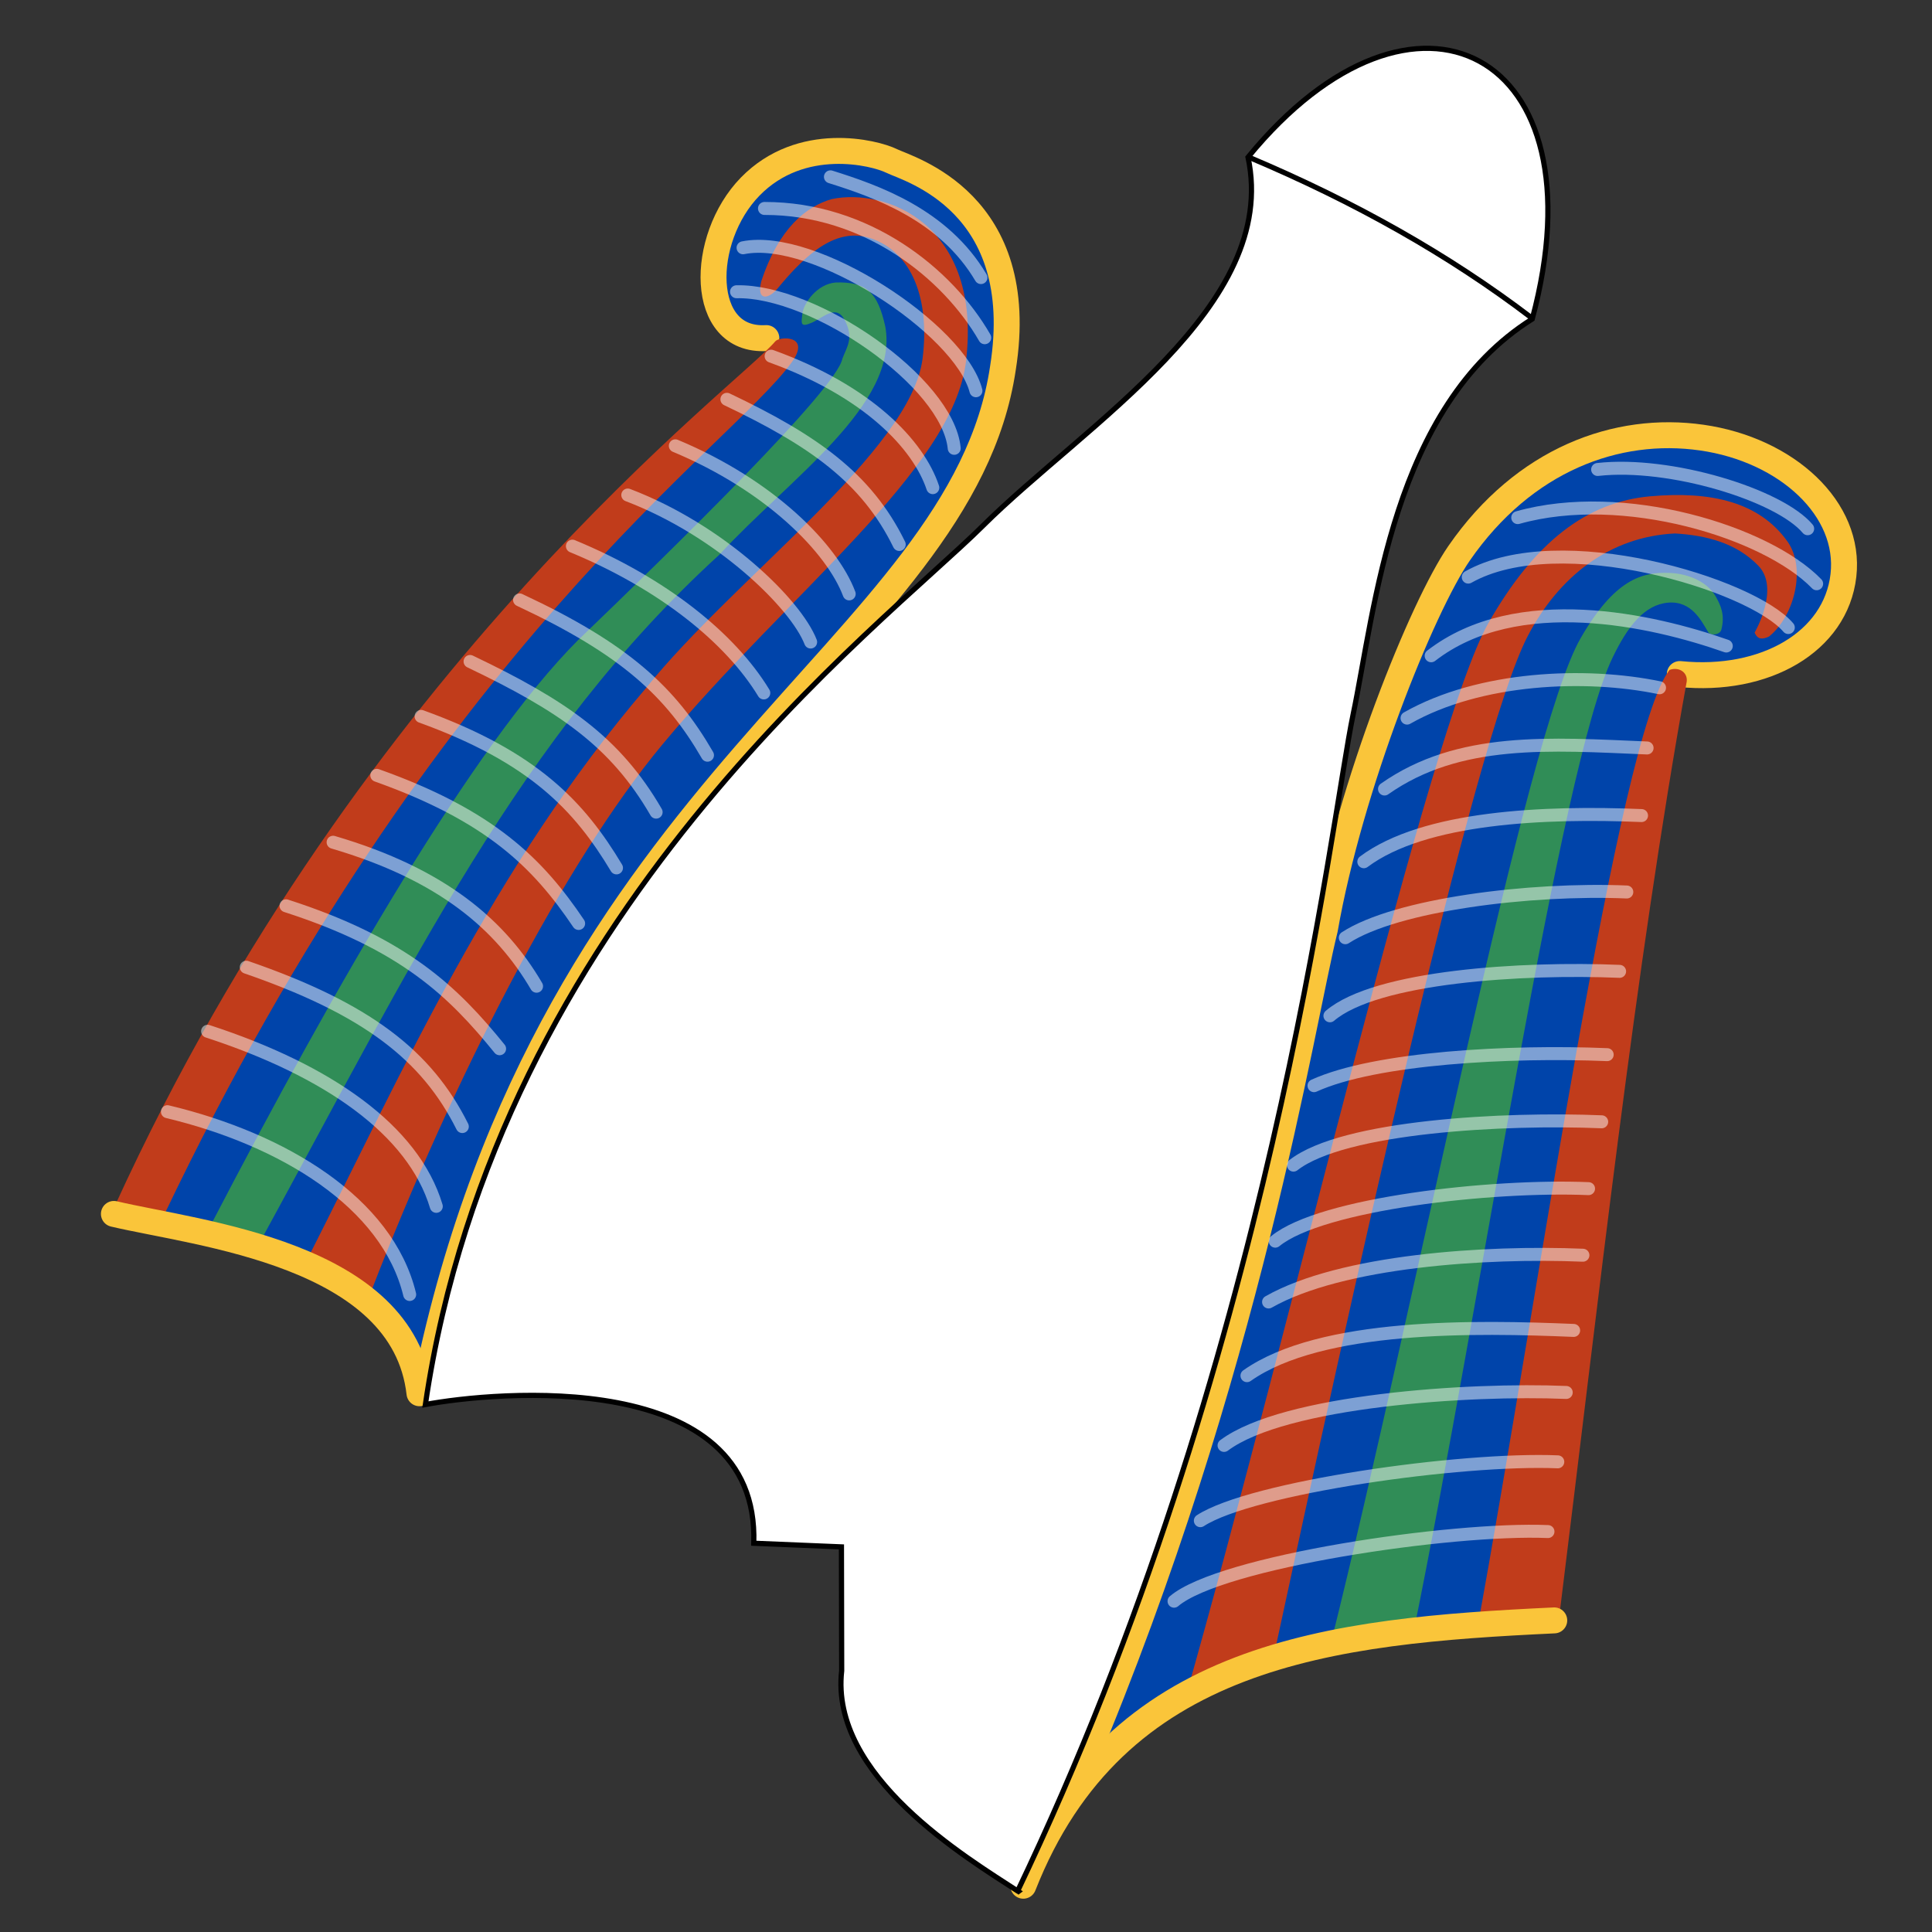
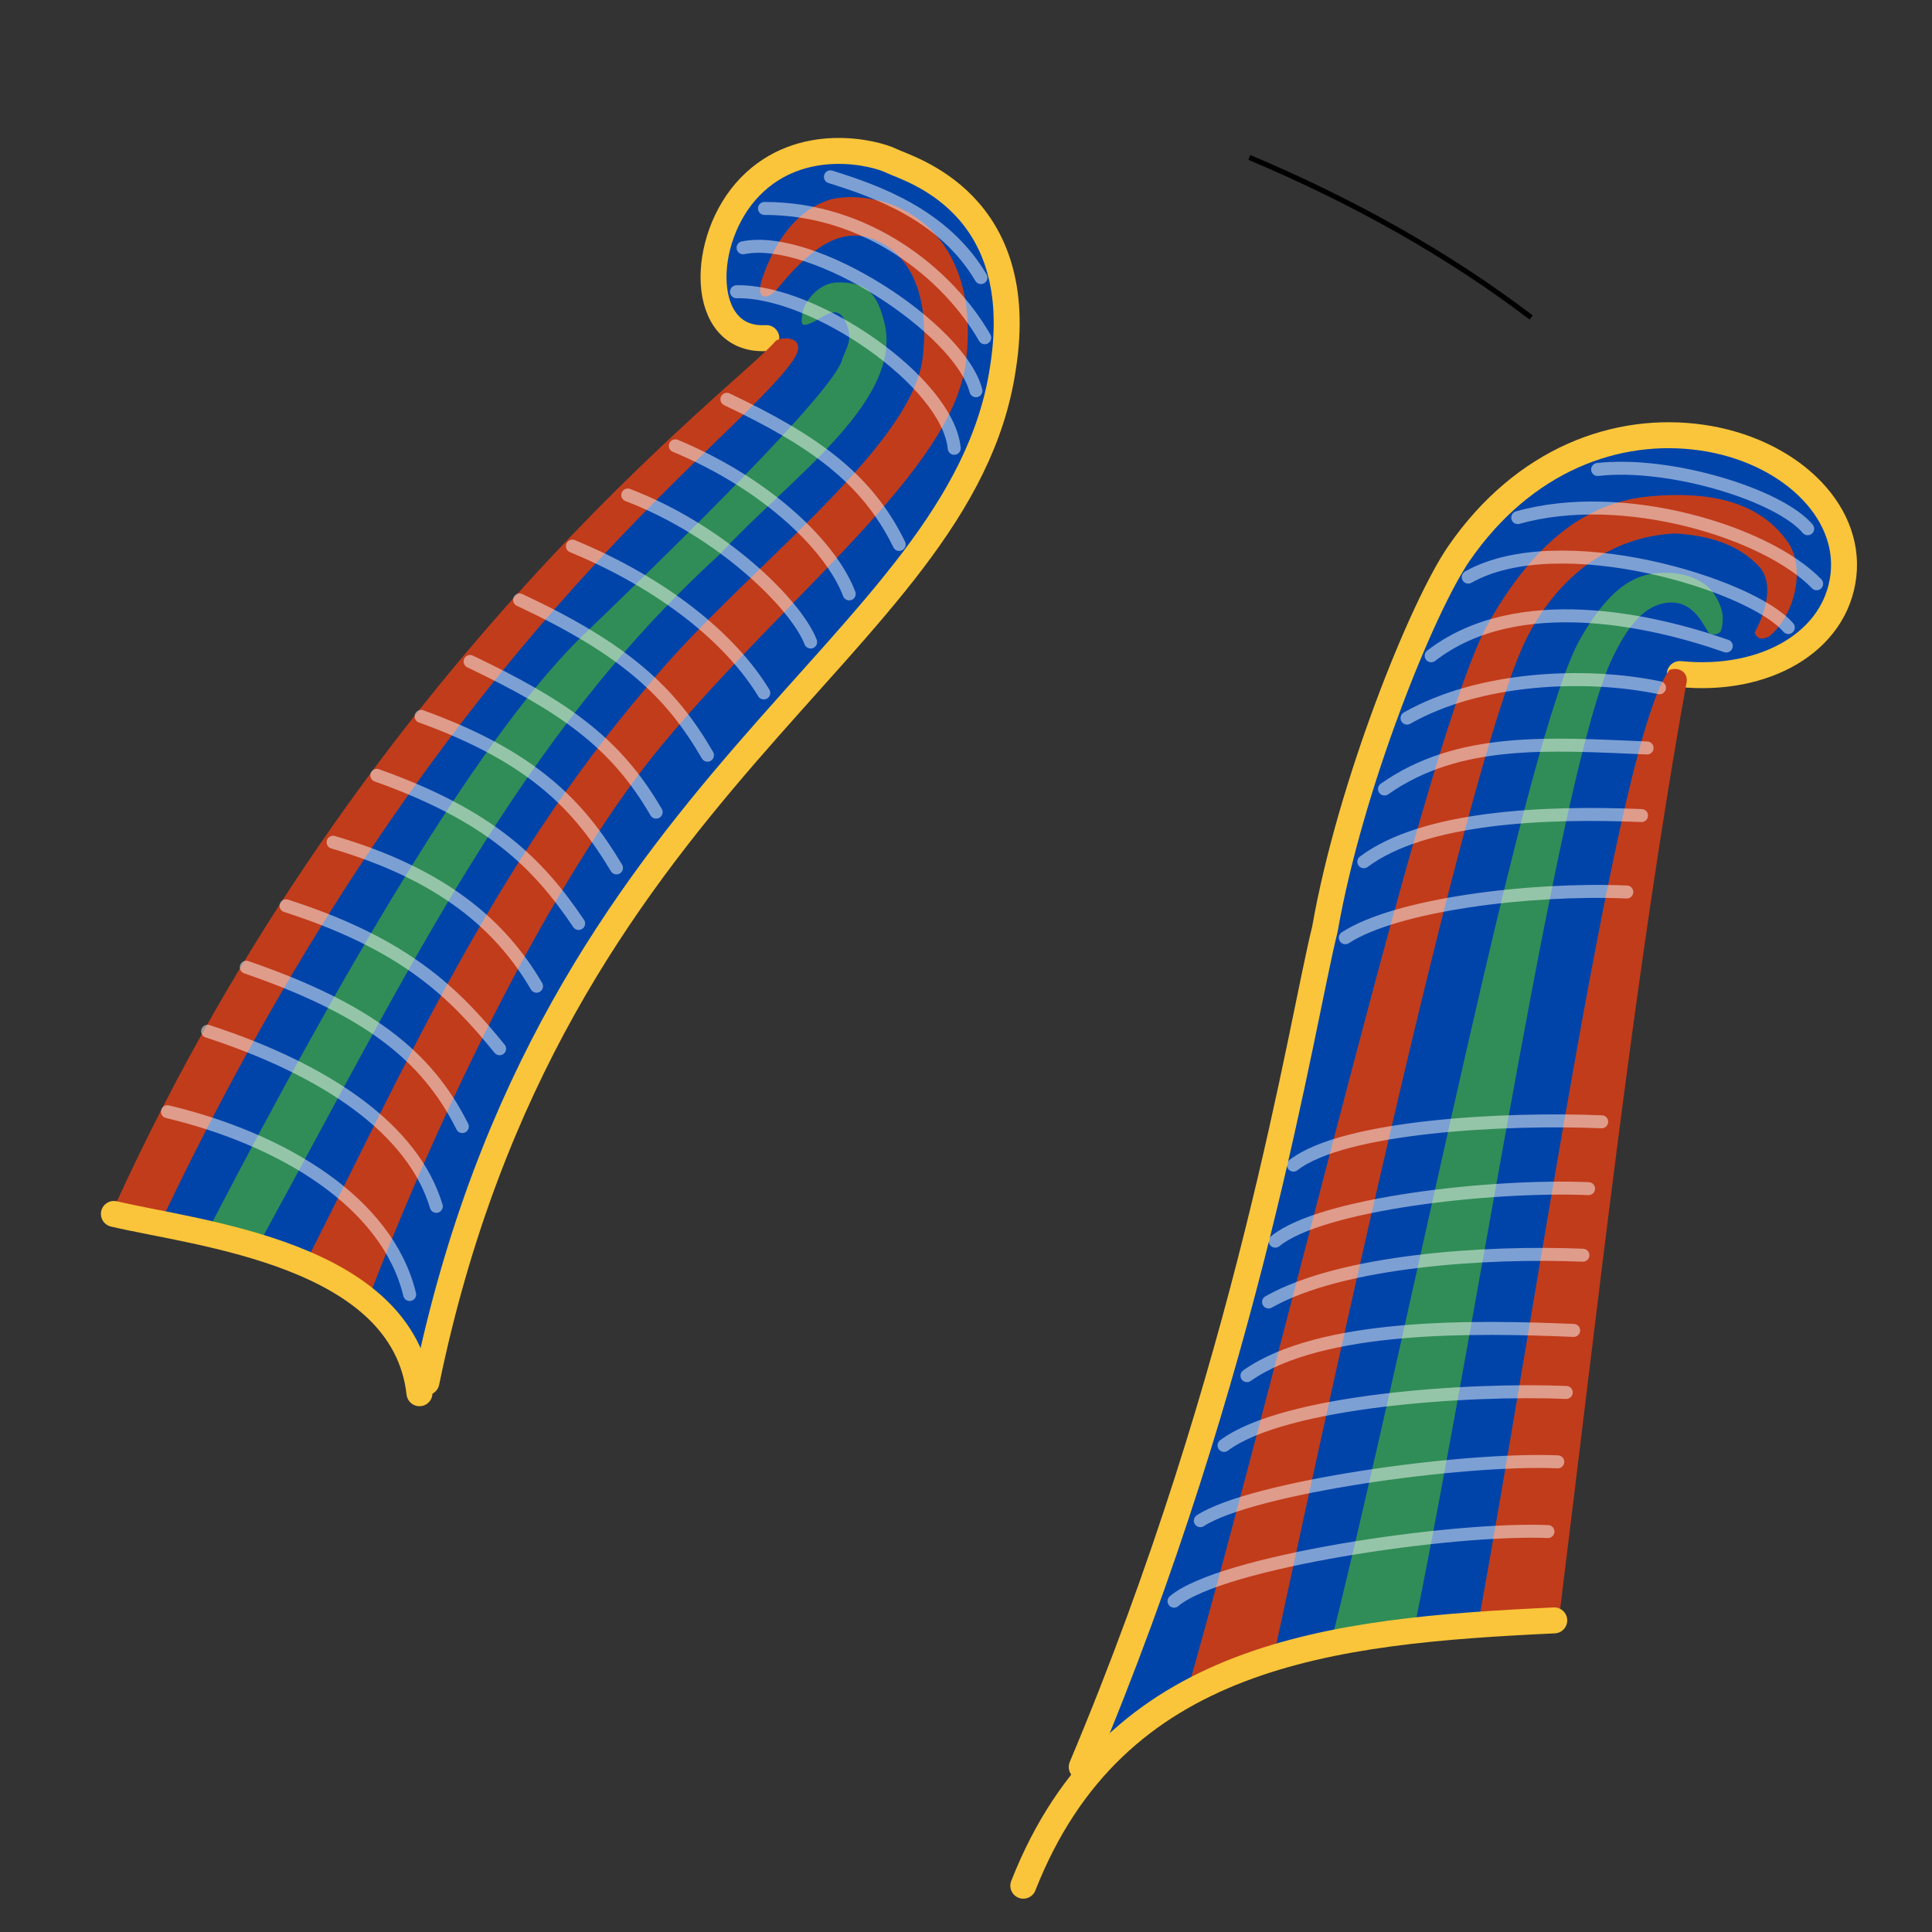
<svg xmlns="http://www.w3.org/2000/svg" xmlns:ns1="http://sodipodi.sourceforge.net/DTD/sodipodi-0.dtd" xmlns:ns2="http://www.inkscape.org/namespaces/inkscape" width="175" height="175" id="svg2" ns1:version="0.32" ns2:version="0.45.1" ns1:docbase="C:\Documents and Settings\Jeff\Desktop\Inkscape\Kmt diagrams\Accessories" ns1:docname="Atef crown.svg" ns2:output_extension="org.inkscape.output.svg.inkscape" version="1.0">
  <rect width="100%" height="100%" fill="#333333" stroke="none" />
  <defs id="defs4">
    <linearGradient id="linearGradient10994">
      <stop style="stop-color:#c13c1b;stop-opacity:1;" offset="0" id="stop10996" />
      <stop id="stop11002" offset="0.839" style="stop-color:#c13c1b;stop-opacity:0.498;" />
      <stop style="stop-color:#c13c1b;stop-opacity:0;" offset="1" id="stop10998" />
    </linearGradient>
  </defs>
  <ns1:namedview id="base" pagecolor="#ffffff" bordercolor="#666666" borderopacity="1.0" gridtolerance="10000" guidetolerance="30.4" objecttolerance="10" ns2:pageopacity="0.0" ns2:pageshadow="2" ns2:zoom="1.8101934" ns2:cx="50.781248" ns2:cy="69.576844" ns2:document-units="px" ns2:current-layer="layer1" ns2:window-width="1024" ns2:window-height="712" ns2:window-x="1020" ns2:window-y="-4" showborder="true" ns2:showpageshadow="true" showguides="true" ns2:guide-bbox="true" ns2:guide-points="true" width="175px" height="175px" />
  <g ns2:label="Layer 1" ns2:groupmode="layer" id="layer1" transform="translate(-278.54,-148.764)">
    <g id="g3041" transform="matrix(0.235,0,0,0.235,593.551,429.942)">
      <g transform="translate(-39.164,0)" id="g2995">
        <path ns1:nodetypes="cccccsscc" style="fill:#0044aa;fill-rule:evenodd;stroke:none;stroke-width:2;stroke-linecap:butt;stroke-linejoin:miter;stroke-miterlimit:4;stroke-opacity:1" d="M -1138.545,-675.112 C -1141.84,-671.982 -1138.53,-662.599 -1137.684,-657.118 C -1143.778,-711.016 -1219.535,-721.659 -1252.021,-729.331 C -1143.276,-967.615 -1017.54,-1015.676 -1001.122,-1057.918 C -999.571,-1068.845 -1000.202,-1065.301 -1003.464,-1066.904 C -1029.612,-1065.354 -1029.333,-1105.18 -1009.67,-1125.309 C -990.008,-1145.437 -961.727,-1138.415 -955.214,-1135.201 C -948.702,-1131.986 -902.081,-1119.403 -912.268,-1055.33 C -927.345,-961.649 -1066.495,-907.523 -1138.545,-675.112 z " id="path8185" />
        <g id="g2987">
          <path ns1:nodetypes="czzcc" id="path8191" d="M -1005.929,-1066.19 C -1032.077,-1064.64 -1031.798,-1104.466 -1012.136,-1124.595 C -992.473,-1144.724 -964.192,-1137.701 -957.68,-1134.487 C -951.167,-1131.273 -904.546,-1118.689 -914.733,-1054.616 C -930.923,-945.79 -1088.758,-897.178 -1136.944,-663.745" style="fill:none;fill-rule:evenodd;stroke:#fac53a;stroke-width:10;stroke-linecap:round;stroke-linejoin:round;stroke-miterlimit:4;stroke-dasharray:none;stroke-opacity:1" />
          <g transform="translate(-213.536,-1.01)" id="g2979">
            <path style="fill:#c13c1b;fill-opacity:1;fill-rule:evenodd;stroke:none;stroke-width:1px;stroke-linecap:butt;stroke-linejoin:miter;stroke-opacity:1" d="M -788.276,-1084.027 C -791.696,-1080.106 -796.241,-1079.468 -794.343,-1087.046 C -787.543,-1107.705 -776.878,-1115.96 -767.219,-1118.746 C -746.346,-1123.18 -709.17,-1108.986 -715.428,-1056.246 C -720.402,-1014.336 -783.879,-966.959 -832.468,-908.511 C -870.415,-862.864 -913.304,-778.956 -944.5,-698.284 L -968.382,-711.964 C -932.3,-783.104 -897.944,-860.95 -838.78,-930.282 C -804.59,-972.857 -736.593,-1021.711 -732.159,-1057.37 C -729.325,-1080.17 -736.198,-1098.278 -752.122,-1103.637 C -765.224,-1108.045 -776.805,-1098.036 -788.276,-1084.027 z " id="path8187" ns1:nodetypes="cccsscccssc" />
            <path style="fill:#308d57;fill-opacity:1;fill-rule:evenodd;stroke:none;stroke-width:1px;stroke-linecap:butt;stroke-linejoin:miter;stroke-opacity:1" d="M -774.908,-1071.096 C -779.435,-1069.131 -778.925,-1070.878 -778.487,-1074.66 C -778.048,-1078.443 -773.025,-1086.035 -765.582,-1086.615 C -753.899,-1086.913 -749.525,-1083.042 -746.548,-1069.653 C -741.098,-1039.679 -783.613,-1010.905 -810.444,-981.739 C -887.141,-911.786 -929.313,-823.303 -986.977,-717.832 L -1006.52,-723.31 C -957.921,-816.803 -905.368,-908.198 -865.092,-948.63 C -828.639,-983.674 -765.354,-1045.488 -763.095,-1057.191 C -761.546,-1061.475 -758.52,-1065.024 -762.052,-1071.836 C -765.349,-1078.607 -770.381,-1073.061 -774.908,-1071.096 z " id="path8189" ns1:nodetypes="ccccccccccc" />
            <path style="fill:#c13c1b;fill-opacity:1;fill-rule:evenodd;stroke:none;stroke-width:1px;stroke-linecap:butt;stroke-linejoin:miter;stroke-opacity:1" d="M -1043.482,-730.737 C -947.837,-940.325 -802.525,-1047.618 -788.943,-1063.924 C -787.305,-1065.891 -774.924,-1066.455 -782.623,-1055.821 C -806.411,-1022.967 -919.393,-947.476 -1024.61,-727.015" id="path8193" ns1:nodetypes="cssc" />
          </g>
          <path ns1:nodetypes="cc" id="path8205" d="M -1139.624,-659.482 C -1145.718,-713.38 -1224.969,-720.945 -1257.406,-728.604" style="fill:none;fill-rule:evenodd;stroke:#fac53a;stroke-width:10;stroke-linecap:round;stroke-linejoin:round;stroke-miterlimit:4;stroke-dasharray:none;stroke-opacity:1" />
        </g>
        <g id="g2940" transform="translate(-216.306,1.703)">
          <path style="fill:none;fill-rule:evenodd;stroke:#ffffff;stroke-width:5;stroke-linecap:round;stroke-linejoin:round;stroke-miterlimit:4;stroke-dasharray:none;stroke-opacity:0.49" d="M -706.899,-1091.215 C -721.217,-1115.388 -747.084,-1124.444 -764.915,-1130.047" id="path8275" ns1:nodetypes="cc" />
          <path style="fill:none;fill-rule:evenodd;stroke:#ffffff;stroke-width:5;stroke-linecap:round;stroke-linejoin:round;stroke-miterlimit:4;stroke-dasharray:none;stroke-opacity:0.49" d="M -927.095,-699.249 C -935.653,-734.678 -975.903,-759.068 -1020.471,-769.711" id="path8245" ns1:nodetypes="cc" />
          <path ns1:nodetypes="cc" id="path8247" d="M -916.836,-733.228 C -925.684,-762.712 -958.727,-785.626 -1004.984,-800.711" style="fill:none;fill-rule:evenodd;stroke:#ffffff;stroke-width:5;stroke-linecap:round;stroke-linejoin:round;stroke-miterlimit:4;stroke-dasharray:none;stroke-opacity:0.49" />
          <path style="fill:none;fill-rule:evenodd;stroke:#ffffff;stroke-width:5;stroke-linecap:round;stroke-linejoin:round;stroke-miterlimit:4;stroke-dasharray:none;stroke-opacity:0.49" d="M -906.801,-763.978 C -920.495,-791.388 -943.534,-809.346 -990.076,-825.404" id="path8249" ns1:nodetypes="cc" />
          <path ns1:nodetypes="cc" id="path8251" d="M -892.431,-793.973 C -910.214,-815.874 -929.131,-834.379 -974.757,-849.077" style="fill:none;fill-rule:evenodd;stroke:#ffffff;stroke-width:5;stroke-linecap:round;stroke-linejoin:round;stroke-miterlimit:4;stroke-dasharray:none;stroke-opacity:0.49" />
          <path style="fill:none;fill-rule:evenodd;stroke:#ffffff;stroke-width:5;stroke-linecap:round;stroke-linejoin:round;stroke-miterlimit:4;stroke-dasharray:none;stroke-opacity:0.49" d="M -878.192,-818.071 C -891.946,-841.521 -914.235,-861.13 -956.609,-873.567" id="path8253" ns1:nodetypes="cc" />
          <path ns1:nodetypes="cc" id="path8255" d="M -861.97,-842.261 C -877.624,-865.468 -895.891,-883.74 -939.769,-899.36" style="fill:none;fill-rule:evenodd;stroke:#ffffff;stroke-width:5;stroke-linecap:round;stroke-linejoin:round;stroke-miterlimit:4;stroke-dasharray:none;stroke-opacity:0.49" />
          <path style="fill:none;fill-rule:evenodd;stroke:#ffffff;stroke-width:5;stroke-linecap:round;stroke-linejoin:round;stroke-miterlimit:4;stroke-dasharray:none;stroke-opacity:0.49" d="M -847.38,-863.677 C -861.616,-887.435 -879.295,-906.384 -922.694,-922.078" id="path8257" ns1:nodetypes="cc" />
          <path ns1:nodetypes="cc" id="path8259" d="M -832.099,-885.168 C -847.832,-912.31 -868.107,-926.177 -903.819,-943.247" style="fill:none;fill-rule:evenodd;stroke:#ffffff;stroke-width:5;stroke-linecap:round;stroke-linejoin:round;stroke-miterlimit:4;stroke-dasharray:none;stroke-opacity:0.49" />
          <path style="fill:none;fill-rule:evenodd;stroke:#ffffff;stroke-width:5;stroke-linecap:round;stroke-linejoin:round;stroke-miterlimit:4;stroke-dasharray:none;stroke-opacity:0.49" d="M -812.307,-907.115 C -826.48,-931.587 -844.104,-947.981 -884.74,-966.972" id="path8261" ns1:nodetypes="cc" />
          <path ns1:nodetypes="cc" id="path8263" d="M -790.6,-931.116 C -803.474,-952.295 -829.519,-973.293 -864.374,-987.696" style="fill:none;fill-rule:evenodd;stroke:#ffffff;stroke-width:5;stroke-linecap:round;stroke-linejoin:round;stroke-miterlimit:4;stroke-dasharray:none;stroke-opacity:0.49" />
          <path style="fill:none;fill-rule:evenodd;stroke:#ffffff;stroke-width:5;stroke-linecap:round;stroke-linejoin:round;stroke-miterlimit:4;stroke-dasharray:none;stroke-opacity:0.49" d="M -772.543,-950.739 C -778.247,-965.414 -807.125,-993.718 -843.027,-1007.402" id="path8265" ns1:nodetypes="cc" />
          <path ns1:nodetypes="cc" id="path8267" d="M -757.682,-969.289 C -764.237,-986.725 -788.074,-1011.1 -824.7,-1026.367" style="fill:none;fill-rule:evenodd;stroke:#ffffff;stroke-width:5;stroke-linecap:round;stroke-linejoin:round;stroke-miterlimit:4;stroke-dasharray:none;stroke-opacity:0.49" />
          <path style="fill:none;fill-rule:evenodd;stroke:#ffffff;stroke-width:5;stroke-linecap:round;stroke-linejoin:round;stroke-miterlimit:4;stroke-dasharray:none;stroke-opacity:0.49" d="M -738.4,-988.344 C -751.056,-1014.196 -771.745,-1028.558 -804.822,-1044.295" id="path8269" ns1:nodetypes="cc" />
          <path ns1:nodetypes="cc" id="path8271" d="M -717.202,-1025.402 C -719.657,-1050.949 -771.191,-1086.421 -801.113,-1085.752" style="fill:none;fill-rule:evenodd;stroke:#ffffff;stroke-width:5;stroke-linecap:round;stroke-linejoin:round;stroke-miterlimit:4;stroke-dasharray:none;stroke-opacity:0.49" />
          <path style="fill:none;fill-rule:evenodd;stroke:#ffffff;stroke-width:5;stroke-linecap:round;stroke-linejoin:round;stroke-miterlimit:4;stroke-dasharray:none;stroke-opacity:0.49" d="M -705.44,-1068.03 C -719.766,-1092.927 -751.06,-1117.913 -790.342,-1117.858" id="path8273" ns1:nodetypes="cc" />
-           <path style="fill:none;fill-rule:evenodd;stroke:#ffffff;stroke-width:5;stroke-linecap:round;stroke-linejoin:round;stroke-miterlimit:4;stroke-dasharray:none;stroke-opacity:0.49" d="M -725.458,-1010.242 C -730.955,-1026.728 -750.326,-1047.4 -787.778,-1060.921" id="path8277" ns1:nodetypes="cc" />
          <path ns1:nodetypes="cc" id="path8279" d="M -708.827,-1047.594 C -715.053,-1071.406 -771.175,-1108.267 -798.598,-1102.698" style="fill:none;fill-rule:evenodd;stroke:#ffffff;stroke-width:5;stroke-linecap:round;stroke-linejoin:round;stroke-miterlimit:4;stroke-dasharray:none;stroke-opacity:0.49" />
        </g>
      </g>
      <g id="g3031">
        <g id="g3027">
          <path id="path8183" d="M -689.098,-937.407 C -689.528,-935.376 -689.36,-936.056 -690.29,-932.524 C -698.756,-910.798 -734.651,-621.092 -741.693,-573.5 C -827.882,-567.566 -908.258,-560.249 -943.581,-470.374 C -928.76,-511.213 -923.146,-519.273 -912.694,-534.213 C -872.101,-640.614 -835.006,-802.466 -825.905,-839.058 C -816.264,-894.322 -788.284,-963.584 -774.146,-984.007 C -749.127,-1020.147 -713.385,-1033.257 -680.593,-1028.54 C -647.807,-1023.823 -623.101,-1001.012 -626.04,-975.414 C -628.979,-949.807 -656.265,-934.11 -689.098,-937.407 z " style="fill:#0044aa;fill-rule:evenodd;stroke:none;stroke-width:2;stroke-linecap:butt;stroke-linejoin:miter;stroke-miterlimit:4;stroke-opacity:1" ns1:nodetypes="ccccccsssc" />
          <path ns1:nodetypes="czzzcc" id="path8195" d="M -692.992,-936.693 C -660.159,-933.396 -632.873,-949.093 -629.934,-974.7 C -626.995,-1000.298 -651.701,-1023.109 -684.487,-1027.826 C -717.279,-1032.543 -753.021,-1019.433 -778.039,-983.293 C -792.178,-962.87 -820.158,-893.608 -829.798,-838.345 C -838.899,-801.752 -859.032,-668.459 -923.531,-515.439" style="fill:none;fill-rule:evenodd;stroke:#fac53a;stroke-width:10;stroke-linecap:round;stroke-linejoin:round;stroke-miterlimit:4;stroke-dasharray:none;stroke-opacity:1" />
        </g>
        <g id="g2974" transform="translate(-255.569,0)">
          <path ns1:nodetypes="csssccscscc" id="path8197" d="M -403.041,-951.154 C -393.191,-959.12 -388.619,-977.568 -395.973,-987.843 C -406.745,-1002.894 -425.16,-1007.305 -448.808,-1005.207 C -473.163,-1003.045 -493.391,-987.706 -511.239,-956.292 C -533.933,-916.346 -588.052,-682.305 -627.993,-542.097 L -594.083,-557.519 C -565.217,-691.391 -516.92,-911.234 -496.076,-951.271 C -484.014,-974.441 -464.325,-989.683 -439.284,-990.881 C -427.172,-990.174 -415.52,-987.153 -407.136,-978.42 C -398.683,-969.615 -408.6,-952.658 -408.6,-952.658 C -407.806,-950.975 -406.739,-949.418 -403.041,-951.154 z " style="fill:#c13c1b;fill-opacity:1;fill-rule:evenodd;stroke:none;stroke-width:1px;stroke-linecap:butt;stroke-linejoin:miter;stroke-opacity:1" />
          <path ns1:nodetypes="csssccsscc" id="path8199" d="M -421.431,-953.744 C -419.954,-959.434 -421.6,-963.134 -423.68,-966.745 C -426.58,-971.779 -433.354,-975.351 -441.425,-975.674 C -452.179,-976.106 -462.676,-973.012 -475.637,-950.557 C -496.976,-913.586 -539.444,-693.698 -571.578,-564.536 L -539.959,-567.931 C -514.419,-693.179 -483.61,-901.038 -463.331,-943.053 C -457.502,-955.131 -451.079,-963.413 -441.958,-964.208 C -432.833,-965.004 -429.124,-957.137 -426.581,-953.026 C -425.787,-951.341 -421.997,-951.708 -421.431,-953.744 z " style="fill:#308d57;fill-opacity:1;fill-rule:evenodd;stroke:none;stroke-width:1px;stroke-linecap:butt;stroke-linejoin:miter;stroke-opacity:1" />
          <path ns1:nodetypes="ccccc" id="path8201" d="M -515.335,-569.512 C -492.687,-693.621 -461.075,-913.608 -441.379,-938.282 C -437.688,-939.654 -433.868,-937.185 -434.903,-933.042 C -454.756,-822.888 -468.829,-694.756 -483.975,-572.82 L -515.335,-569.512 z " style="fill:#c13c1b;fill-opacity:1;fill-rule:evenodd;stroke:none;stroke-width:1px;stroke-linecap:butt;stroke-linejoin:miter;stroke-opacity:1" />
        </g>
        <path style="fill:none;fill-rule:evenodd;stroke:#fac53a;stroke-width:10;stroke-linecap:round;stroke-linejoin:round;stroke-miterlimit:4;stroke-dasharray:none;stroke-opacity:1" d="M -946.047,-469.661 C -910.723,-559.535 -827.319,-567.869 -741.393,-571.927" id="path8203" ns1:nodetypes="cc" />
      </g>
      <g transform="translate(-260.619,1.01)" id="g2904">
        <path style="fill:none;fill-rule:evenodd;stroke:#ffffff;stroke-width:5;stroke-linecap:round;stroke-linejoin:round;stroke-miterlimit:4;stroke-dasharray:none;stroke-opacity:0.49" d="M -627.328,-580.338 C -609.494,-595.557 -520.424,-608.735 -483.195,-607.178" id="path8211" ns1:nodetypes="cc" />
        <path ns1:nodetypes="cc" id="path8213" d="M -617.188,-611.37 C -597.53,-624.168 -516.639,-635.613 -479.41,-634.056" style="fill:none;fill-rule:evenodd;stroke:#ffffff;stroke-width:5;stroke-linecap:round;stroke-linejoin:round;stroke-miterlimit:4;stroke-dasharray:none;stroke-opacity:0.49" />
        <path style="fill:none;fill-rule:evenodd;stroke:#ffffff;stroke-width:5;stroke-linecap:round;stroke-linejoin:round;stroke-miterlimit:4;stroke-dasharray:none;stroke-opacity:0.49" d="M -608.053,-640.38 C -584.869,-657.731 -513.383,-662.354 -476.154,-660.797" id="path8215" ns1:nodetypes="cc" />
        <path ns1:nodetypes="cc" id="path8217" d="M -599.217,-667.268 C -570.585,-687.458 -510.526,-686.265 -473.297,-684.708" style="fill:none;fill-rule:evenodd;stroke:#ffffff;stroke-width:5;stroke-linecap:round;stroke-linejoin:round;stroke-miterlimit:4;stroke-dasharray:none;stroke-opacity:0.49" />
        <path style="fill:none;fill-rule:evenodd;stroke:#ffffff;stroke-width:5;stroke-linecap:round;stroke-linejoin:round;stroke-miterlimit:4;stroke-dasharray:none;stroke-opacity:0.49" d="M -590.89,-695.67 C -562.855,-711.616 -506.955,-715.25 -469.726,-713.693" id="path8219" ns1:nodetypes="cc" />
        <path ns1:nodetypes="cc" id="path8221" d="M -588.31,-719.11 C -570.576,-733.622 -504.784,-740.912 -467.555,-739.355" style="fill:none;fill-rule:evenodd;stroke:#ffffff;stroke-width:5;stroke-linecap:round;stroke-linejoin:round;stroke-miterlimit:4;stroke-dasharray:none;stroke-opacity:0.49" />
        <path style="fill:none;fill-rule:evenodd;stroke:#ffffff;stroke-width:5;stroke-linecap:round;stroke-linejoin:round;stroke-miterlimit:4;stroke-dasharray:none;stroke-opacity:0.49" d="M -581.298,-748.419 C -562.049,-763.438 -499.713,-766.676 -462.484,-765.119" id="path8223" ns1:nodetypes="cc" />
-         <path ns1:nodetypes="cc" id="path8225" d="M -573.379,-779.042 C -549.677,-789.828 -497.599,-792.557 -460.369,-791" style="fill:none;fill-rule:evenodd;stroke:#ffffff;stroke-width:5;stroke-linecap:round;stroke-linejoin:round;stroke-miterlimit:4;stroke-dasharray:none;stroke-opacity:0.49" />
-         <path style="fill:none;fill-rule:evenodd;stroke:#ffffff;stroke-width:5;stroke-linecap:round;stroke-linejoin:round;stroke-miterlimit:4;stroke-dasharray:none;stroke-opacity:0.49" d="M -567.238,-805.975 C -549.404,-821.193 -492.814,-824.664 -455.585,-823.107" id="path8227" ns1:nodetypes="cc" />
        <path ns1:nodetypes="cc" id="path8229" d="M -561.31,-836.069 C -541.652,-848.867 -490.037,-855.254 -452.808,-853.697" style="fill:none;fill-rule:evenodd;stroke:#ffffff;stroke-width:5;stroke-linecap:round;stroke-linejoin:round;stroke-miterlimit:4;stroke-dasharray:none;stroke-opacity:0.49" />
        <path style="fill:none;fill-rule:evenodd;stroke:#ffffff;stroke-width:5;stroke-linecap:round;stroke-linejoin:round;stroke-miterlimit:4;stroke-dasharray:none;stroke-opacity:0.49" d="M -554.176,-865.361 C -530.992,-882.712 -484.358,-884.714 -447.129,-883.157" id="path8231" ns1:nodetypes="cc" />
        <path ns1:nodetypes="cc" id="path8233" d="M -546.2,-893.39 C -517.567,-913.58 -482.22,-910.767 -444.99,-909.21" style="fill:none;fill-rule:evenodd;stroke:#ffffff;stroke-width:5;stroke-linecap:round;stroke-linejoin:round;stroke-miterlimit:4;stroke-dasharray:none;stroke-opacity:0.49" />
        <path style="fill:none;fill-rule:evenodd;stroke:#ffffff;stroke-width:5;stroke-linecap:round;stroke-linejoin:round;stroke-miterlimit:4;stroke-dasharray:none;stroke-opacity:0.49" d="M -537.513,-920.721 C -509.478,-936.667 -468.645,-938.342 -440.193,-932.411" id="path8235" ns1:nodetypes="cc" />
        <path ns1:nodetypes="cc" id="path8237" d="M -528.22,-944.747 C -495.151,-970.36 -442.853,-958.515 -414.464,-948.512" style="fill:none;fill-rule:evenodd;stroke:#ffffff;stroke-width:5;stroke-linecap:round;stroke-linejoin:round;stroke-miterlimit:4;stroke-dasharray:none;stroke-opacity:0.49" />
        <path style="fill:none;fill-rule:evenodd;stroke:#ffffff;stroke-width:5;stroke-linecap:round;stroke-linejoin:round;stroke-miterlimit:4;stroke-dasharray:none;stroke-opacity:0.49" d="M -513.924,-975.07 C -478.861,-994.864 -404.746,-972.31 -390.558,-955.636" id="path8239" ns1:nodetypes="cc" />
        <path ns1:nodetypes="cc" id="path8241" d="M -494.847,-998.001 C -454.217,-1009.464 -398.973,-992.452 -379.636,-972.503" style="fill:none;fill-rule:evenodd;stroke:#ffffff;stroke-width:5;stroke-linecap:round;stroke-linejoin:round;stroke-miterlimit:4;stroke-dasharray:none;stroke-opacity:0.49" />
        <path ns1:nodetypes="cc" id="path8243" d="M -464.052,-1016.552 C -436.134,-1019.706 -394.03,-1006.709 -383.091,-993.713" style="fill:none;fill-rule:evenodd;stroke:#ffffff;stroke-width:5;stroke-linecap:round;stroke-linejoin:round;stroke-miterlimit:4;stroke-dasharray:none;stroke-opacity:0.49" />
      </g>
      <g transform="translate(-257.034,0)" id="g2871">
-         <path style="fill:#ffffff;fill-rule:evenodd;stroke:#000000;stroke-width:2;stroke-linecap:butt;stroke-linejoin:miter;stroke-miterlimit:4;stroke-dasharray:none;stroke-opacity:1" d="M -919.477,-655.134 C -891.63,-844.551 -743.386,-955.244 -704.627,-993.799 C -665.299,-1032.919 -590.126,-1078.392 -602.393,-1135.906 C -538.278,-1214.263 -465.128,-1176.913 -492.839,-1073.553 C -546.818,-1039.655 -553.4,-961.529 -561.898,-921.04 C -570.407,-880.497 -593.367,-671.967 -691.485,-467.012 L -690.914,-467.442 C -710.736,-480.365 -763.665,-511.918 -759.013,-552.52 L -759.108,-600.264 L -792.897,-601.667 C -790.672,-669.83 -893.07,-660.097 -919.477,-655.134 z " id="path8207" ns1:nodetypes="czcczcccccc" />
        <path style="fill:none;fill-rule:evenodd;stroke:#000000;stroke-width:2;stroke-linecap:butt;stroke-linejoin:miter;stroke-miterlimit:4;stroke-dasharray:none;stroke-opacity:1" d="M -601.892,-1135.835 C -561.191,-1118.649 -524.842,-1098.185 -493.269,-1074.123" id="path8209" ns1:nodetypes="cc" />
      </g>
    </g>
  </g>
</svg>